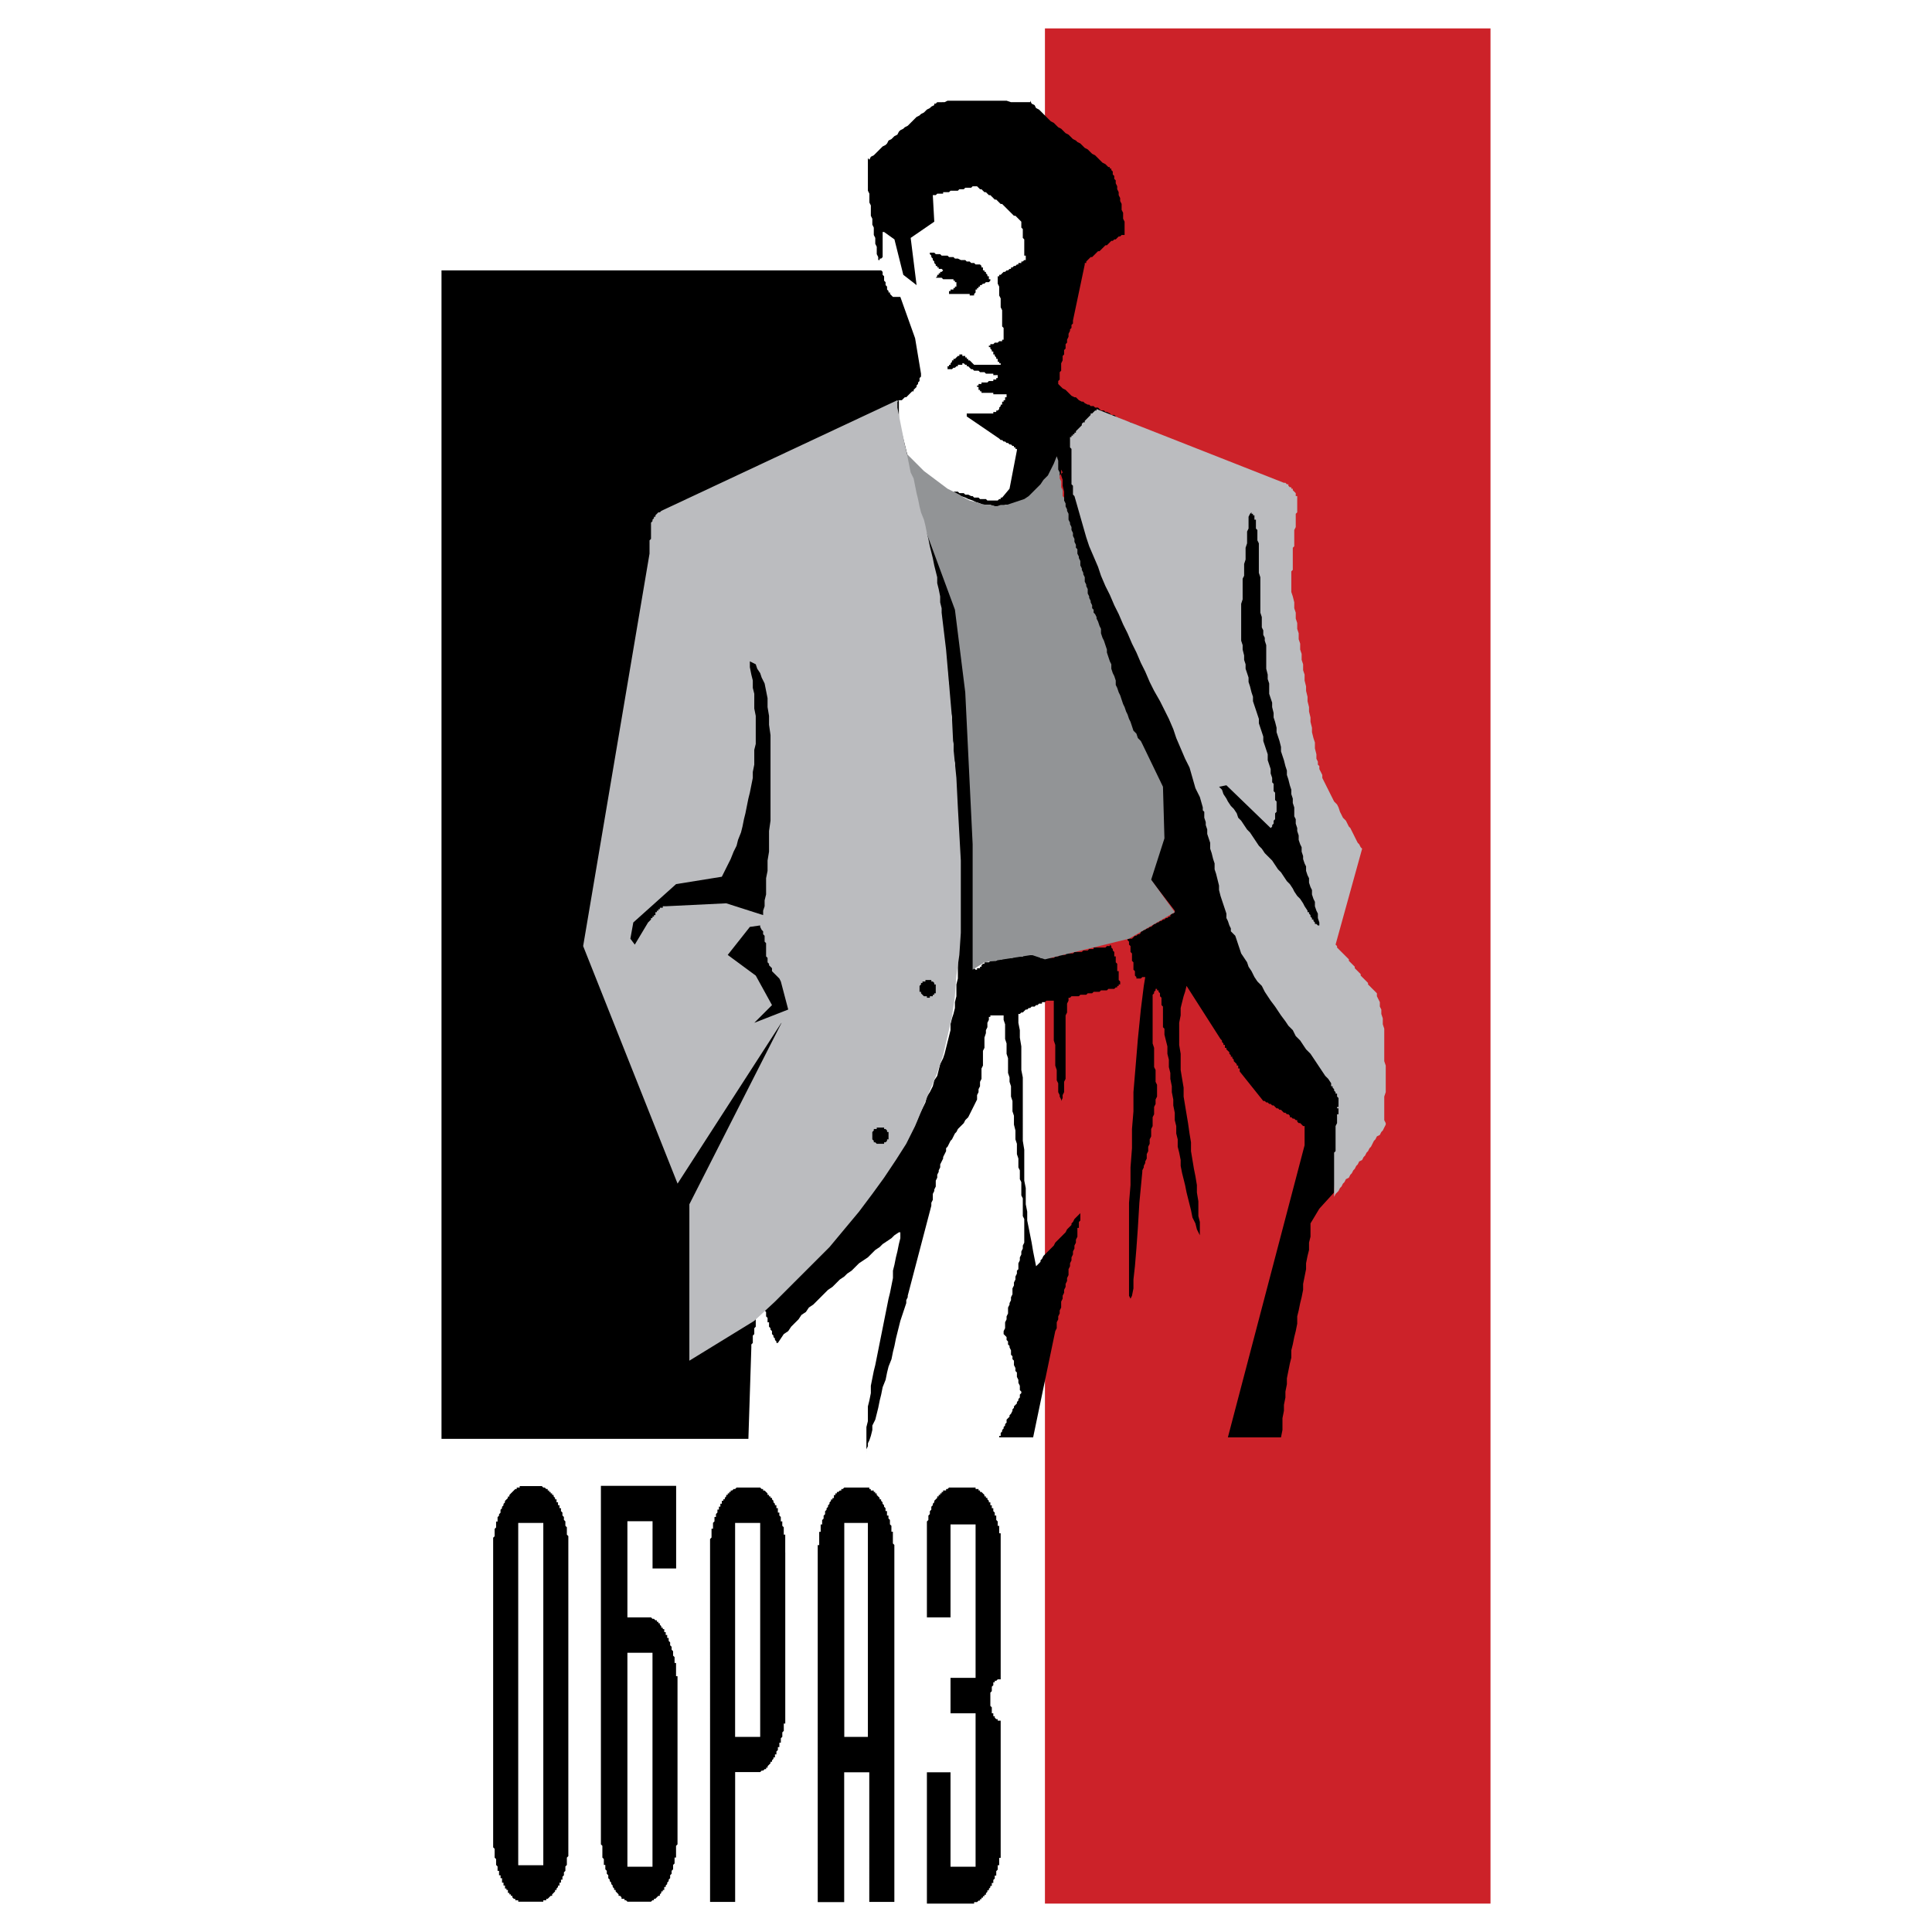
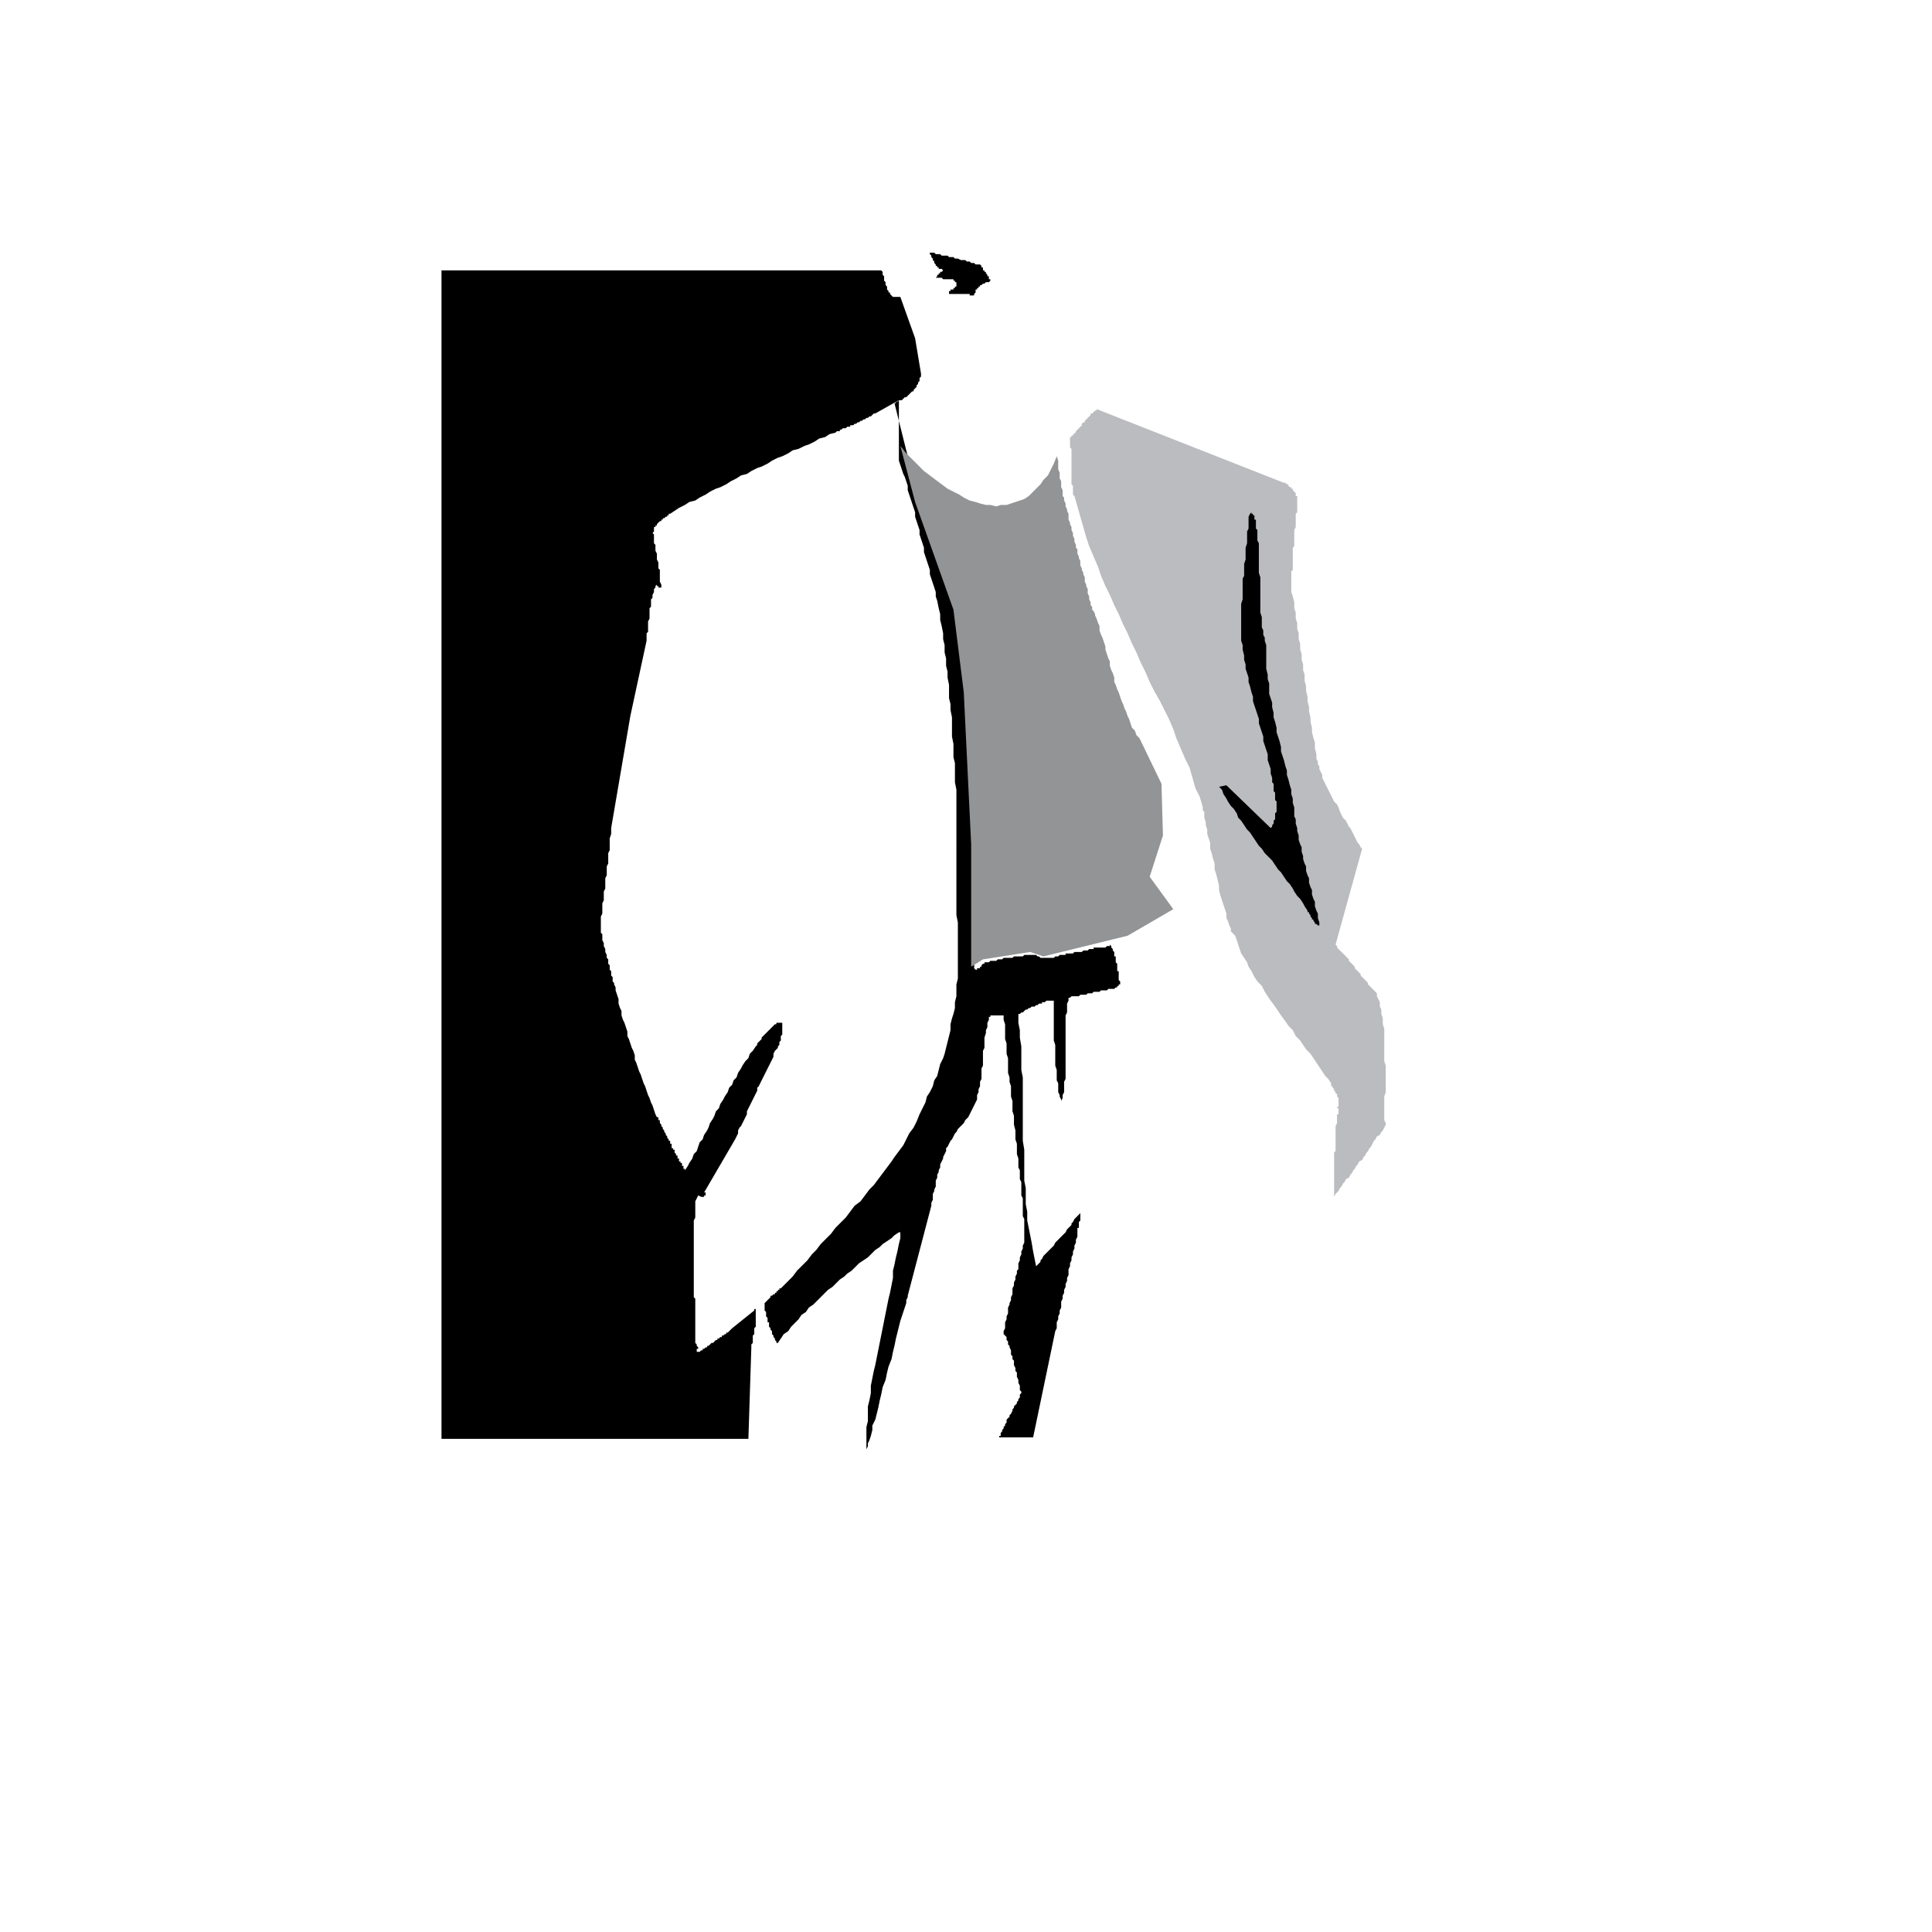
<svg xmlns="http://www.w3.org/2000/svg" width="2500" height="2500" viewBox="0 0 192.756 192.756">
  <g fill-rule="evenodd" clip-rule="evenodd">
    <path fill="#fff" d="M0 0h192.756v192.756H0V0z" />
-     <path fill="#cc2229" d="M104.254 2.834h44.453v187.088h-44.453V2.834z" />
-     <path d="M102.781 10.195v-.148l.147.295.295.147.146.295.295.147.295.294.146.147.295.295.147.147.295.294.295.147.146.148.295.294.295.147.147.147.294.295.293.147.149.147.293.295.295.147.148.147.293.147.295.294.147.148.294.147.295.294.147.147.295.148.295.294.146.147.295.294.293.147.295.295h.148v.147h.147v.148l.146.147v.294l.149.147v.295l.146.147v.295l.147.294v.294l.148.295v.294l.147.294v.295l.146.294v.589l.149.294v.589l.146.295V23.442h-.295l-.146.147h-.147l-.148.148-.147.147h-.146l-.149.147h-.146l-.147.147-.148.147-.146.147h-.149l-.146.148-.147.147-.148.147-.147.148h-.146l-.149.146-.146.148-.147.147-.148.147h-.147l-.148.147-.147.148-.146.147v.147h-.148v.147l-1.178 5.594v.294l-.147.147v.294l-.146.148v.147l-.149.294v.295l-.146.294v.295l-.147.147V34.776l-.148.147V35.365l-.146.147V35.954l-.147.295v.735l-.148.148v.736l-.147.147v.294l.147.148.148.147.147.146.294.148.147.147.146.147.149.147.146.148.295.147h.147l.148.147.147.147.295.148h.146l.147.147.294.147h.147l.148.147h.295l.147.148h.295l.146.147.147.146h.295l.146.148h.149l.294.147.147.147h.295l.146.147.147.148h.148l.588.294.59.147.588.295.441.147.59.294.588.295.441.147.59.294.588.147.442.295.589.147.588.294.442.295.59.147.587.295.442.147.59.294.588.294.441.147.59.295.588.147.441.294.59.295.588.147.441.295.59.146.588.295.441.295.59.147.588.294.442.147.589.295v.147l.147.147v.295h-.147v1.177l-.148.294v1.325l-.146.294v1.767l-.147.294V59.211l.147.589.146.589v.588l.148.589v.442l.147.588.148.589v.589l.147.589v.589l.146.589v.588l.149.589v.589l.146.589v.588l.147.589v.589l.148.442v.588l.147.589v.589l.146.588.149.589v.589l.146.589.148.589v.589l.147.441.146.589.149.589.146.294.147.147v.294l.148.295.147.147.146.295.149.295.146.294.149.147.146.294v.294l.147.147.148.295.147.295.146.147.148.294.147.295.146.147.149.294.146.294v.148l.149.294.146.294.147.148.148.294.147.295.146.147.149.294.146.294.147.147.148.295v.736h-.148v.295l-.147.147-.146.294v.294l-.149.295-.146.294-.147.147v.295l-.148.294-.147.148-.146.293-.149.295-.146.147-.149.295-.146.294v.147l-.147.295-.148.294-.146.148-.147.294-.148.294-.147.147v.294l-.146.295-.149.295v.147l-.146.294-.149.294v.295l-.146.294v.736l.146.147.149.147.146.148v.147h.149l.146.147v.147h.147l.148.148h.147v.147l.146.147h.148l.147.147.146.147.149.147.146.147h.149v.148h.146v.147h.147v.147l.148.148v.146h.147l.146.149v.146l.149.147v.148h.146l.147.147v.148l.148.146.146.147.149.148.146.147v.146l.147.149.148.146.147.147v.148l.146.147.149.146.146.149.147.146v.148h.148v.147l.147.146.148.149v1.178l-.148.441v.293l-.147.441-.148.295-.147.442-.146.295-.149.441-.146.295-.147.441-.148.295-.293.442-.149.441-.146.295-.295.441-.146.293-.149.442-.146.295-.295.441-.147.295-.146.441-.149.442-.146.295v.441l-.149.295-.146.442v1.619l-.441 6.918-1.473 1.619-.883 1.472v1.325l-.146.59v.734l-.149.59-.146.736v.588l-.147.736-.148.737v.588l-.147.736-.146.588-.149.736-.146.59v.734l-.147.737-.148.589-.147.737-.148.588v.736l-.146.588-.147.736-.148.737v.587l-.147.737v.59l-.148.734v.59l-.147.736v1.178l-.146.736h-5.299l7.654-29.146v-1.912h-.148l-.147-.149-.146-.146h-.149l-.146-.147v-.148h-.147l-.148-.147h-.147l-.148-.146h-.146v-.149l-.147-.146h-.148l-.147-.149h-.148l-.147-.146-.146-.147h-.149l-.146-.148h-.147l-.148-.146-.147-.147h-.146l-.149-.148h-.146l-.148-.147h-.147l-.146-.146h-.149l-2.353-2.946v-.295h-.149v-.293h-.146v-.148l-.149-.146-.146-.147v-.148l-.147-.147v-.146h-.146v-.149l-.149-.146v-.149l-.146-.146-.149-.147v-.148h-.146v-.293h-.147v-.149l-.148-.146v-.147l-.146-.148-3.387-5.299-.147.588-.146.443-.149.588-.146.588v.737l-.147.736V104.254l.147.883v1.619l.146.883.149.882v.883l.146.885.147.883.148.883.147 1.031.148.883v.883l.147.882.146.883.149.737.146.882v.737l.147.882V121.328l.148.588v1.326l-.295-.59-.146-.588-.295-.589-.147-.737-.148-.588-.147-.588-.148-.589-.147-.737-.146-.588-.149-.589-.146-.735v-.59l-.147-.736-.148-.588v-.736l-.146-.588v-.736l-.147-.59v-.737l-.148-.734v-.59l-.147-.736v-.588l-.148-.736v-.59l-.147-.588v-.736l-.146-.588v-.737l-.149-.588-.146-.589v-.588l-.147-.149V100.426l-.148-.147v-.736l-.147-.147v-.294l-.146-.149v-.146h-.149v-.147h-.146v.147l-.148.146v.149l-.147.146V104.105l.147.442v1.914l.148.295v1.178l.146.295V109.404l-.146.295V110.141l-.148.295v.736l-.147.295v.883l-.146.293v.736l-.149.295V114.115l-.146.295V114.852l-.147.294V115.588l-.148.293v.148l-.147.295v.147l-.146.295v.146l-.295 3.092-.149 2.502-.146 2.06-.147 1.766-.148 1.326v.883l-.146.736-.147.293-.148-.293v-9.273l.148-1.768v-1.765l.147-1.914v-1.914l.146-1.766v-1.914l.148-1.766.147-1.765.146-1.768.149-1.473.146-1.47.149-1.178.146-1.178.147-.883h-.293l-.149.147H113.379v-.147l-.147-.146V96.893l-.148-.147v-.736l-.146-.147v-.736l-.147-.147v-.589l-.148-.147v-.295l-.147-.147v-.147H112.938l.146-.147.148-.147h.147l.146-.148h.149l.146-.147v-.147h.149l.146-.147h.147l.148-.147h.147l.146-.148h.149l.146-.147.147-.147h.148l.146-.147h.149l.146-.147h.147l.148-.147h.147l.146-.148h.149l.146-.147h.147V91.3l.148-.148h.147l.148-.147v-.147l-2.504-3.238v-.147l.149-.148v-.294l.146-.147v-.295h.147V86.148l.148-.148v-.293l.146-.148V85.118l.149-.148v-.294l.146-.147v-.295l.147-.147v-.294l.148-.147v-.147l-.295-5.594-.295-.295-.441-.294-.295-.294-.293-.442-.441-.294-.295-.442-.295-.294-.295-.442-.146-.441-.295-.442-.293-.441-.149-.442-.295-.442-.146-.442-.295-.441-.147-.441-.146-.589-.295-.442-.147-.441-.148-.589-.146-.442-.149-.589-.146-.441-.147-.589-.148-.442-.147-.589v-.441l-.146-.589-.149-.441-.146-.589-.147-.442v-.588l-.295-.442-.148-.589-.147-.442-.146-.588-.148-.442v-.588l-.147-.442-.146-.589-.149-.441-.146-.442-.147-.589v-.442l-.148-.589-.147-.441v-.441l-.148-.589-.147-.442v-.588l-.146-.442v-.589l-.149-.442-.146-.588v-.442l-.147-.589v-.441l-.148-.589v-1.03l-.146-.589v-.589l-.147-.442v-.589l.147.295-.295.294-.295.294-.293.295-.295.295-.295.294-.293.147-.295.295-.295.147-.441.294-.295.147-.293.148-.295.147-.295.147-.441.147h-.295l-.295.147h-.735l-.295.148h-.736l-.441-.148h-.737l-.293-.147-.443-.147-.293-.147-.442-.147-.295-.148-.441-.147-.295-.147-.441-.294H95.568l.147.147H96.157l.147.147h.295l.294.147h.148l.147.147H97.629l.148.148h.588l.147.147h1.031l.146-.147h.149v-.148h.146l.737-.883.736-3.827v-.147h-.148v-.148h-.147v-.147h-.148l-.147-.147h-.146l-.149-.147h-.146l-.147-.147h-.148l-.147-.147h-.146l-.149-.148-3.237-2.208v-.294H99.102v-.147h.294v-.148h.147l.146-.146v-.147l.149-.148v-.147h.146v-.294h.147v-.148h.148v-.294h.147v-.295H99.102v-.147h-1.178v-.147h-.147v-.147h-.148v-.294h-.147v-.147h.147v-.148h.295v-.147h.588l.148-.147H99.102v-.147h.294v-.148h.147v-.294H99.102v-.147h-.737l-.146-.147H97.777l-.148-.148H97.188l-.147-.147h-.148l-.147-.147-.147-.148h-.147v-.146h-.148l-.147-.147h-.147v.147H95.568v.146h-.147l-.147.148h-.147l-.148.147H94.538v-.295h.147v-.146h.148v-.147l.146-.148v-.147h.148v-.147h.147l.147-.147.147-.148h.147v-.147h.295v.147h.294v.148h.148v.147h.147v.147h.147l.147.147.148.148.147.147H99.838v-.147h-.149v-.148h-.146v-.294h-.147v-.147l-.148-.148v-.147h-.146v-.294h-.149v-.148l-.146-.147v-.147h-.147v-.147h.147v-.147h.295l.146-.147h.295l.146-.147h.295v-.148h.147v-1.178l-.147-.147V30.95l-.146-.295v-.883l-.149-.295v-.883l-.146-.294v-.736h.146v-.147h.149l.146-.147.147-.147h.148l.147-.148h.146l.149-.147h.146v-.147h.147l.148-.148h.147l.148-.147h.147v-.147h.294v-.147h.147l.146-.147h.149V25.503h-.149v-1.619l-.146-.147v-.883l-.147-.147v-.589l-.148-.148-.146-.147-.147-.147-.148-.147h-.147l-.148-.148-.147-.147-.146-.147-.149-.147-.146-.147-.147-.147-.148-.147-.147-.148h-.146l-.149-.147-.146-.147-.147-.147h-.148l-.146-.148-.149-.147-.146-.147h-.147l-.148-.147-.147-.147h-.146l-.149-.147-.146-.148h-.147l-.148-.147-.147-.147H97.041l-.148.147h-.589l-.147.147H95.715l-.147.148h-.735l-.148.147h-.589v.147h-.589l-.147.147h-.294l.147 2.65-2.355 1.619.589 4.71-1.325-1.03-.883-3.533-1.031-.736h-.147v2.502l-.147.147h-.147v.148h-.147v-.295l-.147-.294v-.736l-.148-.295v-.588l-.147-.295v-.735l-.147-.295v-.589l-.147-.294v-1.03l-.147-.295v-.883l-.148-.294V15.788l.148.147.147-.294.294-.147.147-.148.148-.147.294-.294.147-.147.147-.148.295-.147.147-.147.147-.294.294-.147.147-.148.148-.147.294-.147.148-.295.147-.147.294-.147.147-.147.294-.147.147-.147.148-.148.294-.294.148-.147.147-.147.295-.148.147-.147.294-.147.147-.147.147-.147.294-.147.147-.148.295-.147v-.147h.147l.147-.147H94.244l.294-.148h5.888l.441.148H102.781z" />
    <path d="M97.924 26.533v.148h.146v.294h.149v.148h.146v.147l.147.147v.147h.148v.294h.147v.147l-.147.148h-.295l-.146.147h-.149l-.146.147h-.147v.147h-.148v.147h-.147v.148h-.148v.294l-.146.147v.147H96.746v-.147h-2.061v-.294h.148v-.147h.294v-.148h.147v-.147h.147V28.153h-.147v-.148h-.147v-.147h-1.031l-.147-.147h-.589l.147-.147v-.147h.148v-.147h.147v-.147h.147l.147-.148-.147-.147h-.294v-.147h-.148v-.148h-.147v-.147l-.147-.147v-.147l-.147-.147v-.148l-.148-.147v-.147l-.147-.147v-.148H93.213l.147.148H93.802l.147.147h.589l.147.147H95.127l.147.147h.294l.295.148H96.304l.148.147h.294l.147.147h.295l.146.147H97.777l.147.147zM91.3 33.746l.589 3.533v.294l-.147.147v.295l-.148.147v.147l-.147.148v.147l-.147.146-.148.148v.147h-.147l-.147.147-.148.147-.147.148-.146.147h-.148l-.147.147-.147.147h-.294l-.148.148h-.147v.147h-.147l1.324 5.299.147.441.148.442v.441l.147.442.147.441.148.442.147.442.147.442.148.441.147.442.147.441.147.442.147.441.147.589.148.442.293.441.148.442.147.442.147.441.147.441.148.442.147.442.147.442.147.441.148.441.147.442.147.441.147.442.148.442.146.442.148.441.147.442v.147l.147.147V60.536l.147.294V61.272l.147.147v1.031l.148.146v.884l.147.147v.736l.147.294V65.099l.147.147v1.03l.148.442v1.325l.147.441v1.325l.147.295v1.324l.147.442v1.766l.148.295v1.766l.147.441v1.325l.146.442v1.325l.148 9.273-.294 8.097.146.146h.148V96.6h.295v-.149h.147v-.146l.146-.148h.149v-.147H98.66l.147-.147h.589l.147-.148H99.984l.147-.147h.883l.148-.147h.883l.146-.147h1.178l.149.147h.146l.147.147H105.137l.146-.147h.295l.147-.147h.589v-.147h.735l.148-.147h.737l.146-.147H108.521l.147-.148H109.111v-.147h1.176l.149-.147h.294v-.147l.147.147v.147l.146.147v.148l.149.147V95.421h.146v.589l.147.147v.736h.148v.884l.147.147v.295h-.147v.146h-.148v.147h-.147l-.146.148h-.59l-.146.147h-.59l-.147.146h-.588l-.148.149H108.521l-.146.146h-.59l-.146.148h-.737l-.146.147h-.149v.295l-.146.293v.885l-.147.293v6.33l-.148.295v1.029l-.146.295v.295l-.147.295v-.149l-.148-.295v-.146l-.147-.295v-.883l-.148-.295v-1.029l-.147-.442v-2.06l-.146-.442V99.838h-.737l-.146.146h-.295v.147h-.295l-.146.148h-.149l-.146.147h-.295l-.147.146h-.146l-.149.149h-.146l-.149.146-.146.149h-.147l-.148.146h-.146v.883l.146.736v.737l.148.882v2.356l.147.736V113.82l.146.885v3.09l.149.736v1.619l.146.737v.883l.149.736.146.736.147.737.148.882.147.735.146.736.149-.146.146-.147.147-.148v-.147l.148-.148.146-.293.149-.149.146-.146.147-.147.148-.148.147-.147.146-.146.149-.149.146-.292.147-.149.148-.146.147-.149.148-.146.147-.147.146-.148.148-.147.147-.295.146-.146.149-.149.146-.146v-.147l.147-.148.148-.293.147-.148.148-.147.147-.146.146-.149v.737l-.146.146v.59h-.147v.883l-.148.295v.295l-.147.292v.295l-.148.295v.293l-.147.295v.295l-.146.295v.293l-.149.295v.588l-.146.295v.295l-.147.295v.293l-.148.295v.294l-.146.295v.293l-.147.295v.59l-.148.293v.295l-.147.295v.293l-.148.295v.59l-.147.293-2.207 10.599h-3.387v-.148h.149v-.293l.146-.149v-.146l.147-.149v-.146l.148-.147v-.148l.147-.146v-.295l.146-.147.149-.146v-.149l.146-.146.147-.295v-.147l.148-.148v-.147l.147-.148.148-.147v-.146l.147-.146v-.149l.146-.146v-.295l.148-.147v-.148l-.148-.147V138.256l-.146-.295v-.295l-.147-.293V136.932l-.148-.149v-.295l-.147-.293V135.754l-.148-.149v-.293l-.147-.148V134.723l-.146-.295v-.147l-.149-.146v-.295l-.146-.149v-.293l-.147-.148-.148-.146v-.295l.148-.293v-.59l.147-.295v-.293l.146-.295v-.588l.149-.295v-.148l.146-.293v-.295l.147-.295v-.588l.148-.295v-.295l.147-.293v-.295l.148-.295v-.295l.147-.146v-.588l.146-.295v-.295l.148-.295v-.293l.147-.295v-.295l.146-.292v-2.356l-.146-.295V119.562l-.147-.294v-1.325l-.148-.295v-.882l-.146-.295v-.883l-.147-.442v-1.031l-.148-.441v-.883l-.147-.59v-.883l-.148-.441v-1.029l-.147-.444v-1.029l-.146-.441v-.442l-.149-.443V105.578l-.146-.441v-1.032l-.147-.441V102.191l-.148-.441v-.441H98.807v.148h-.147v.293l-.148.295v.441l-.147.295v.295l-.146.442v1.029l-.149.295v1.472l-.146.293v1.032l-.147.295v.441l-.148.293v.295l-.147.295v.441l-.148.295-.146.295-.147.293-.148.295-.147.295-.147.295-.295.293-.147.295-.147.146-.295.295-.147.147-.147.295-.147.148-.147.293-.148.295-.146.146-.148.295-.147.295-.147.147v.295l-.147.294-.148.293v.149l-.147.293-.147.295v.295l-.147.295v.146l-.148.295v.293l-.147.295v.59l-.147.293v.148l-.147.293v.59l-.148.295v.293l-2.355 8.98v.147l-.146.295v.293l-.148.443-.147.441-.147.442-.147.441-.147.588-.148.59-.147.588-.147.736-.148.59-.147.734-.294.737-.147.59-.147.734-.295.736-.147.737-.147.59-.147.734-.147.59-.148.588-.294.589v.442l-.147.588-.147.441-.148.295v.295l-.147.295V145.027 142.377l.147-.588V140.316l.148-.587.147-.737v-.736l.147-.736.147-.737.147-.588.148-.736.147-.736.147-.737.147-.736.147-.734.147-.737.148-.736.147-.736.147-.737.147-.588.147-.736.147-.736v-.737l.148-.587.147-.737.147-.588.148-.736.147-.59v-.588h-.147l-.442.295-.295.293-.441.295-.442.295-.294.295-.442.293-.441.441-.295.295-.441.295-.442.295-.294.293-.442.441-.441.295-.295.295-.442.295-.441.442-.294.293-.442.295-.442.441-.294.295-.441.441-.295.295-.441.295-.295.441-.442.293-.294.442-.442.441-.294.295-.294.442-.442.295-.294.441-.295.441h-.147v-.146l-.147-.149v-.146l-.148-.147v-.148l-.146-.146v-.295l-.147-.147v-.146l-.148-.149V131.926h-.147V131.484l-.147-.146V130.896l-.147-.148v-.736l.147-.147.147-.146.147-.149.148-.146v-.147h.147l.146-.148h.148v-.147h.147v-.148h.147v-.146h.147v-.147h.148l.147-.148.147-.147.147-.146.148-.149.147-.146.441-.442.442-.59.441-.441.589-.588.442-.59.442-.441.441-.588.589-.59.442-.441.441-.588.589-.59.441-.441.442-.588.442-.59.588-.442.442-.587.442-.59.441-.442.442-.588.441-.589.442-.588.441-.59.295-.442.442-.587.441-.59.295-.588.293-.588.442-.59.295-.588.295-.736.294-.59.294-.588.147-.59.294-.441.295-.588.147-.59.294-.441.148-.588.147-.59.294-.588.148-.441.147-.59.147-.588.147-.588.148-.59v-.59l.146-.587.148-.442.147-.59v-.588l.147-.588v-1.177l.147-.59v-5.593l-.147-.736V78.789l-.147-.737V76.138l-.147-.588v-1.325l-.148-.736V71.576l-.146-.737v-.588l-.148-.589v-1.325l-.147-.736v-.589l-.147-.589v-.735l-.147-.589v-.736l-.148-.589v-.589l-.147-.735-.147-.59v-.588l-.147-.589-.148-.736-.147-.442v-.441l-.147-.441-.147-.442-.148-.442-.147-.442v-.441l-.146-.441-.148-.442-.147-.442-.147-.442v-.441l-.147-.441-.147-.442-.147-.442v-.442l-.148-.441-.147-.441-.147-.442v-.442l-.148-.441-.147-.442-.147-.441-.148-.442-.147-.442v-.441l-.146-.442-.148-.441-.147-.295-.147-.442-.147-.441-.147-.442v-6.035l-2.356 1.325h-.147l-.147.147-.147.147h-.147l-.148.148h-.147l-.147.147h-.147l-.148.147h-.147l-.147.147h-.147l-.147.148h-.147l-.147.147h-.295v.147h-.294l-.148.147h-.294l-.147.147h-.148v.147h-.293l-.148.148-.589.147-.441.294-.589.147-.441.295-.589.294-.442.147-.589.295-.589.147-.441.295-.589.294-.442.147-.588.294-.442.295-.589.294-.442.147-.588.295-.442.294-.589.147-.441.294-.589.295-.442.295-.588.294-.442.147-.589.295-.441.294-.589.294-.441.295-.589.147-.442.294-.589.295-.441.294-.442.294h-.147v.148h-.147v.147h-.148l-.147.147h-.147v.147h-.147v.148h-.148l-.147.147-.147.147v.147h-.147v.147h-.147V53.029l-.147.147.147.147V54.207l.147.147v.588l.147.295v.589l.147.294v.588l.147.148v1.177l.148.295v.295h-.295v-.148h-.147v-.147l-.147.147v.148l-.147.147v.294l-.147.294v.294l-.147.148v.736l-.148.147v1.03l-.147.295v1.03l-.147.147v.736l-1.619 7.507-1.914 11.187v.589l-.147.442v1.177l-.147.295v1.03l-.147.294v.883l-.147.295v1.03l-.148.295v.883l-.147.295v1.029l-.147.295v1.619l.147.147v.589l.147.294v.295l.148.294v.295l.147.294v.294l.147.147V96.157l.147.148V96.746l.147.147V97.336l.148.146V97.924l.146.146v.149l.147.293v.295l.148.441.147.441v.442l.147.441.147.295v.442l.148.441.147.295.147.441.147.442v.443l.148.293.147.441.147.442.147.295.148.441v.442l.146.295.147.441.148.441.147.295.147.442.147.441.148.295.147.441.147.442.147.295.148.441.147.295.147.441.147.442.147.295h.147v.293h.147v.295l.148.146v.149l.147.146v.147l.147.148v.147l.147.148v.146l.148.147v.146l.147.149v.146h.147v.295h.147v.295h-.147.147v.147h.148v.148h.147v.293l.147.148v.147h.147v.295h.147v.293h.147v.148h.147v.295h.148v.293h.147v.149l.294-.442.148-.295.294-.441.147-.442.295-.294.147-.442.147-.441.295-.295.146-.442.295-.441.147-.295.147-.441.295-.442.147-.295.147-.441.295-.295.147-.441.294-.442.147-.295.294-.441.148-.442.294-.292.148-.444.294-.293.147-.443.294-.442.148-.293.294-.441.295-.295.147-.441.294-.295.294-.442.147-.146v-.149l.148-.146.147-.147.147-.148v-.146l.147-.147.148-.148.147-.147.147-.148.147-.147.148-.146.147-.149.146-.146.148-.149h.147v-.146h.589v1.178l-.147.148V103.812l-.148.147v.295l-.147.146v.147l-.147.148-.147.147-.148.295v.295l-.146.293-.147.295-.148.294-.147.293-.147.295-.147.295-.148.295-.147.293-.147.295-.147.295-.148.146v.295l-.147.295-.147.293-.147.295-.147.295-.147.295-.147.293-.148.295v.295l-.147.295-.147.293-.147.295-.148.295-.147.146-.147.295v.295l-.147.293-.147.295-3.092 5.299h.148v.295h-.148v.146h-.294l-.294-.146-.294.587V121.475l-.148.295V129.424l.148.146V133.986l.147.149v.146l.147.147v.148h-.147v.295h.147v.147-.147h.147l.147-.148h.148v-.147h.146l.148-.148h.147v-.147h.147l.147-.146.148-.149h.147l.147-.146.147-.149h.148v-.146h.147l.147-.147h.147v-.148h.147l.147-.146h.147v-.147h.147l.148-.148.147-.147.147-.146 2.208-1.768v-.293.147h.147V132.367l-.147.149v.588l-.147.146v.736l-.147.149v.293l-.294 9.127H44.049V26.975h43.865l.147.148v.294l.147.147V28.005l.148.148v.294l.147.147v.295l.147.147v.147h.147v.147l.147.147.147.148h.737l1.472 4.121z" />
    <path fill="#bbbcbf" d="M128.098 48.171h.148l.147.148h.148v.147l.147.147h.146v.147h.148v.147l.147.148.148.147v.294h.147v1.619l-.147.147v1.325l-.148.294V54.5l-.147.148V56.856l-.148.147v2.061l.148.441.147.589v.589l.148.442v.588l.147.442v.589l.146.441v.589l.149.441v.589l.146.442v.589l.147.441v.589l.148.442v.589l.147.588v.442l.146.589v.442l.149.588v.442l.146.589v.441l.148.589v.441l.147.589.146.442v.589l.149.588v.442l.146.294v.295l.147.147v.295l.148.294.147.294v.294l.146.295.149.294.146.295.149.295.146.294.147.294.148.294.147.294.294.295.147.295.146.441.149.295.146.294.295.294.147.295.148.294.147.147.146.295.149.294.146.295.147.294.148.294.146.147.149.295.146.147-2.65 9.568.148.147v.147l.147.147.146.148.149.147.146.147.149.147.146.147.147.147.148.147v.148l.147.147.146.147.149.148.146.146v.149l.147.146.148.147.146.148.149.147v.148l.146.146.147.147.148.148.147.147.146.146v.149l.149.146.146.147.147.148.148.147.147.146.148.149v.294l.147.293.146.295v.442l.148.295v.441l.147.442v.587l.146.444V105.873l.149.441v2.649l-.149.441V111.76l.149.295v.146l-.149.295-.146.295-.147.147-.148.294-.293.147-.148.295-.147.146-.148.295-.147.295-.146.147-.149.295-.146.146-.147.295-.148.146-.147.295-.295.147-.146.295-.148.148-.147.293-.146.149-.149.293-.146.148-.147.293-.295.148-.146.295-.149.147-.146.295-.149.146-.146.295-.147.147-.148.146-.146.295v-4.416l.146-.146v-2.502l.148-.295v-.883h.147v-.59h-.147v-.146h.147v-.883l-.147-.149v-.293h-.148v-.148l-.146-.147v-.148l-.147-.147v-.146h-.148v-.295l-.293-.441-.295-.295-.295-.442-.295-.441-.293-.441-.295-.442-.295-.441-.441-.442-.295-.441-.293-.442-.442-.441-.295-.59-.441-.441-.295-.442-.441-.589-.295-.442-.295-.441-.442-.588-.294-.442-.293-.443-.295-.588-.442-.441-.295-.442-.293-.589-.295-.442-.146-.441-.295-.442-.295-.441-.146-.442-.149-.441-.146-.442-.149-.441-.146-.148-.147-.147-.146-.147v-.294l-.149-.295-.146-.441-.149-.295v-.442l-.146-.441-.147-.441-.148-.442-.146-.442-.149-.589v-.441l-.146-.589-.147-.589-.148-.441v-.589l-.147-.441-.146-.589-.149-.442v-.589l-.146-.441-.147-.442v-.442l-.148-.441v-.295l-.147-.441v-.589l-.148-.147v-.294l-.293-1.031-.441-.883-.295-1.031-.295-1.03-.442-.883-.441-1.03-.441-1.031-.295-.883-.442-1.03-.441-.884-.442-.882-.589-1.031-.442-.883-.441-1.031-.442-.883-.441-1.03-.441-.884-.442-1.03-.441-.883-.442-1.03-.441-.883-.442-1.031-.443-.883-.441-1.03-.293-.883-.442-1.031-.443-1.031-.293-.882-.295-1.031-.295-1.03-.293-1.03-.295-1.031-.148-.147v-.883l-.147-.147V44.786l-.146-.148v-1.03h.146v-.147h.147v-.147h.148v-.147h.147v-.148l.148-.147.147-.147.146-.147.149-.147v-.147l.146-.148h.147v-.147l.148-.147.146-.147.147-.148.148-.147v-.147h.147l.148-.147.147-.148h.146v-.146l18.694 7.359z" />
    <path d="M125.449 52.881v1.031l.147.295v2.943l.148.441v3.534l.147.441v1.03l.146.295v.442l.149.294v.294l.146.442v2.355l.147.589v.442l.148.441v1.03l.146.442.149.442v.441l.146.589v.442l.147.441.148.589v.441l.147.442.146.442.149.589v.441l.146.442.147.441.148.589.147.442v.441l.148.441.147.59.146.442v.441l.148.441v.442l.147.442v.883l.148.294v.442l.147.441v.295l.146.441v.442l.149.441.146.295v.441l.147.442v.295l.148.441.147.294v.442l.146.441.149.295v.442l.146.441.148.294v.442l.147.442.146.294v.442l.149.441.146.294v.442l.147.442v.441-.147h-.147l-.146-.147h-.149v-.147l-.146-.147v-.147h-.147v-.148l-.148-.147V91.3l-.146-.148v-.147h-.149v-.147l-.293-.441-.148-.294-.293-.442-.295-.295-.295-.441-.147-.295-.294-.442-.295-.293-.295-.442-.293-.442-.295-.294-.295-.442-.293-.441-.295-.295-.441-.441-.295-.442-.295-.295-.293-.441-.295-.441-.295-.442-.293-.295-.295-.441-.295-.442-.295-.294-.146-.442-.295-.441-.293-.295-.295-.442-.149-.294-.293-.441-.148-.441-.295-.295.736-.147 4.416 4.268.149-.147v-.147l.146-.147v-.295l.147-.147v-.589l.148-.147v-1.031l-.148-.147v-.735l-.147-.148v-.736l-.146-.147v-.442l-.149-.441v-.441l-.146-.442-.148-.442v-.589l-.147-.441-.146-.442-.149-.441v-.442l-.146-.442-.147-.441-.148-.441v-.442l-.147-.442-.146-.442-.149-.441-.146-.441v-.442l-.147-.442-.148-.589-.147-.441v-.442l-.146-.441-.149-.442v-.442l-.146-.441v-.442l-.148-.589v-.441l-.147-.442v-3.679l.147-.442v-2.061l.148-.294v-1.178l.146-.441v-1.178l.149-.441v-1.178l.146-.295v-1.177l.147-.295.148-.147v.147h.147v.148h.146V51.851h.149v.883l.146.147z" />
-     <path fill="#929496" d="M89.828 44.491l.589.737.588.588.589.589.589.589.588.441.589.442.589.442.589.441.589.295.588.294.442.294.589.295.588.147.443.147.588.147h.442l.589.148.442-.148h.588l.441-.147.442-.147.441-.147.441-.147.444-.295.441-.441.293-.295.442-.441.294-.442.442-.442.295-.589.295-.588.293-.736.148.441v.883l.147.295v.588l.148.295v.589l.147.294v.589l.146.147v.295l.148.294v.295l.147.294v.147l.146.294v.589l.149.295v.147l.146.294v.294l.147.295v.294l.148.295v.294l.147.295v.294l.148.147V55.237l.147.294v.147l.146.295V56.415l.149.293v.148l.146.294v.147l.147.294V58.033l.148.295v.147l.146.295V59.211l.147.294v.147l.148.295v.147l.147.295v.294l.148.147v.295l.147.147.146.294v.147l.149.295.146.442.147.294v.441l.148.442.147.294.146.442.149.441v.295l.146.442.148.441.147.294v.442l.146.442.149.294.146.442v.441l.147.294.148.442.147.295.146.441.149.442.146.294.149.442.146.294.147.442.148.294.147.441.146.442.295.295.146.441.295.295.149.294 2.06 4.269.147 5.152-1.324 4.121 2.355 3.238-4.564 2.65-8.389 2.06-1.326-.441-4.709.736-1.178.736V84.234l-.737-15.161-1.03-8.243L91.3 50.085l-1.472-5.594z" />
-     <path fill="#bbbcbf" d="M78.052 101.898L67.601 118.09l-9.42-23.699 6.623-39.154v-1.325l.148-.147v-1.619l.147-.147v-.148l.147-.147v-.147h.147v-.147l.147-.148.147-.147h.147l.148-.147 23.551-11.04v.737l.148.735.147.736.147.736.147.736.147.736.148.589.146.736.147.736.148.736.294.588.148.737.147.736.147.589.148.736.147.588.294.736.147.589.147.736.148.589.146.735.147.589.148.589.147.737.147.588.147.588v.59l.148.589.147.735v.589l.147.589v.442l.442 3.679.294 3.386.294 3.386.148 3.091.294 2.943.147 2.945.147 2.649.148 2.65v7.212l-.148 2.208-.294 2.062-.147 2.06-.295 2.061-.441 1.914-.442 1.912-.589 1.766-.736 1.767-.735 1.766-.736 1.768-.883 1.765-1.031 1.619-1.178 1.766-1.177 1.619-1.325 1.768-1.472 1.765-1.472 1.768-1.766 1.766-1.767 1.765-1.913 1.914-2.061 1.914-6.476 3.975V120.15l9.273-18.252z" />
-     <path d="M76.138 91.3l-3.68-1.177-6.035.294h-.294v.147h-.295v.147h-.147v.147h-.147v.147h-.147v.295h-.147v.147h-.147v.147h-.147v.148l-.148.147-.147.147-1.324 2.208-.442-.589.294-1.619 4.269-3.828 4.563-.735.294-.589.294-.589.295-.588.295-.737.294-.589.147-.588.294-.736.148-.589.147-.736.147-.589.147-.736.148-.736.147-.588.147-.736.147-.737v-.588l.147-.736v-1.472l.147-.589v-2.797l-.147-.736V69.22l-.147-.589v-.735l-.147-.589-.147-.736v-.589l.294.147.294.147.147.442.295.442.147.441.295.589.147.736.147.736v.883l.147.883v.884l.148 1.03v8.537l-.148 1.031v2.06l-.147.884v1.03l-.147.736v1.619l-.147.589v.589l-.148.441v.442zM77.905 97.924l.736 2.797-3.386 1.324 1.767-1.766-1.62-2.943-2.797-2.062 2.209-2.797 1.03-.147v.147l.147.295.147.147v.294l.148.148v.588l.147.147v1.325l.147.147V96.01l.147.147v.148l.148.146.147.149v.293l.146.148.148.147.294.294.147.147.148.295zM92.625 97.777h.293v.147h.148l.147.146v.149h.147v.883h-.147v.146h-.147v.148h-.295v.147h-.294v-.147h-.294l-.147-.148-.147-.146v-.149h-.147v-.588l.147-.146v-.149h.147v-.146h.294v-.147h.295zM87.767 112.496H88.208v.147h.148l.147.148v.147h.147v.736h-.147v.146l-.147.149h-.148v.146h-.735l-.148-.146h-.147v-.149l-.147-.146v-.736l.147-.147v-.148h.295v-.147h.294zM49.202 183.15v-29.731l.147-.146v-.734l.147-.146v-.588h.147V151.365l.147-.146v-.146l.147-.148v-.294l.147-.146v-.146l.147-.148v-.146l.147-.146v-.148l.146-.146.147-.146v-.148h.147v-.146l.15-.165.147-.146.147-.146.147-.148h.147v-.146h.294v-.146h2.207l.147.146h.147l.147.146h.147v.148h.147v.146h.147V149h.147v.148h.147v.146l.147.148v.146h.147v.294h.147v.292h.147v.294h.147v.294l.147.146v.294l.147.146v.294l.147.146V152.228l.147.148v.734l.147.146V185.188l-.147.146v.734l-.147.148V186.656l-.147.146v.294l-.147.146v.294h-.147v.294h-.147v.292h-.147v.148l-.147.146v.148h-.147v.146l-.147.146-.147.148v.146h-.147l-.147.146-.147.148H54.5v.146h-.294v.146H51.705v-.146h-.295v-.146h-.147l-.147-.148v-.146h-.147v-.146h-.147v-.148h-.147v-.292h-.147v-.148h-.146v-.294h-.147v-.292h-.147V187.39h-.147v-.294h-.151V186.656h-.147V186.216l-.147-.148v-.586l-.147-.148v-.88l-.147-.146v-1.158zm2.502-31.205v34.148h2.502v-34.148h-2.502zM65.099 186.242v-21.344h-2.503v21.344h2.503zm-2.503-34.445v9.568H64.951l.147.146h.146l.147.148h.147v.146h.147v.148h.147v.146l.147.146v.148h.147v.146h.147v.294h.147v.292h.147v.294h.147v.294l.147.146v.294l.147.146v.294l.147.148V165.181l.147.146v.586h.147V167.235h.147V184.01l-.147.148v1.172h-.147v.588l-.147.146V186.504l-.147.148v.292l-.147.148v.294l-.147.146v.146l-.147.148v.146l-.147.146v.148h-.147v.294h-.147v.146h-.147v.146l-.147.148v.146h-.147l-.147.146-.147.148h-.147v.146h-.146l-.147.146H62.598l-.147-.146h-.147v-.146h-.294v-.148l-.147-.146h-.147V189l-.147-.148-.147-.146v-.146h-.147v-.148l-.147-.146v-.148l-.147-.146v-.146l-.147-.148v-.146l-.147-.146v-.294l-.147-.148v-.292l-.147-.148V186.064h-.147v-.586l-.147-.148v-1.172l-.147-.148v-35.766h7.507v8.242h-2.354v-4.711h-2.509v.022zM73.342 151.945v21.344h2.502v-21.344h-2.502zm5.004 2.944V171.958h-.147v.734l-.147.148V173.28l-.147.146V173.866h-.147V174.306h-.148v.294l-.147.146v.294h-.147v.294h-.147v.146l-.146.146v.148h-.147v.146l-.147.148-.147.146v.146h-.147v.148h-.147l-.147.146h-.147l-.147.146h-2.502v12.953h-2.502V153.547l.147-.148v-.88h.147v-.586l.147-.148V151.345h.147v-.292l.147-.148v-.294h.147v-.292h.147v-.294h.147v-.294h.146v-.146h.147v-.146l.147-.148v-.146h.147V149h.147v-.146h.147v-.146h.147l.147-.148h.147l.147-.146H75.842l.147.146h.147v.148h.147l.147.146.15.146v.148h.147v.146h.147v.148h.147v.146l.146.146v.148l.147.146v.146h.147v.294h.147V150.908h.147v.294l.147.146V151.788h.147V152.228l.147.148v.734h.147V154.889h.003zM84.234 189.773h-2.649V154.153h.147V152.833h.147v-.734h.146V151.659l.147-.146v-.294l.147-.146v-.294l.147-.148v-.146l.147-.146v-.148l.147-.146v-.146l.147-.148v-.146h.147v-.146h.147v-.294h.147V149h.147v-.146h.147l.147-.146h.147v-.148h.147l.147-.146H86.731v.146h.147v.148h.294v.146h.147V149h.147v.148l.147.146.147.148v.146h.147v.146l.147.148v.146l.147.146v.148l.147.146v.294h.147V151.202h.147v.294l.147.146V152.082l.147.146v.588h.147v1.174l.147.146v35.619h-2.502V176.82h-2.503v12.953h.009zm0-37.828v21.344h2.355v-21.344h-2.355zM94.685 148.412H97.334v.147h.295v.148h.148v.147h.147l.146.146.149.148v.147h.146v.148h.147v.147l.148.146v.149h.147v.293h.146v.295h.149v.295l.146.146v.295h.148V151.65l.147.147V152.238h.146v.737h.149v14.572h-.295l-.147.148h-.148v.147h-.146v.295l-.149.146V168.725l-.146.148V170.197l.146.147v.59h.149v.295h.146v.146l.148.146h.147v.149h.295V185.357h-.149v.737h-.146V186.535l-.147.149V187.125h-.148v.295l-.146.146v.295h-.149v.293h-.146v.149l-.147.146v.149h-.148v.146l-.147.147v.148h-.146v.147h-.149v.146h-.146v.148h-.147v.147h-.148l-.147.146h-.294v.149h-4.711V176.82h2.356v9.422h2.501v-15.308h-2.501V167.4h2.501v-15.308h-2.501v9.273h-2.356v-9.568l.148-.147V151.209l.146-.147v-.294l.147-.149v-.293l.148-.148v-.147l.147-.146v-.149l.147-.146.147-.147v-.148h.148v-.147h.147V149h.147v-.146h.147v-.147h.295v-.148h.147l.147-.147z" />
+     <path fill="#929496" d="M89.828 44.491l.589.737.588.588.589.589.589.589.588.441.589.442.589.442.589.441.589.295.588.294.442.294.589.295.588.147.443.147.588.147h.442l.589.148.442-.148h.588l.441-.147.442-.147.441-.147.441-.147.444-.295.441-.441.293-.295.442-.441.294-.442.442-.442.295-.589.295-.588.293-.736.148.441v.883l.147.295v.588l.148.295v.589l.147.294v.589l.146.147v.295l.148.294v.295l.147.294v.147l.146.294v.589l.149.295v.147l.146.294v.294l.147.295v.294l.148.295v.294l.147.295v.294l.148.147V55.237l.147.294v.147l.146.295V56.415l.149.293v.148l.146.294v.147l.147.294V58.033l.148.295v.147l.146.295V59.211l.147.294v.147v.147l.147.295v.294l.148.147v.295l.147.147.146.294v.147l.149.295.146.442.147.294v.441l.148.442.147.294.146.442.149.441v.295l.146.442.148.441.147.294v.442l.146.442.149.294.146.442v.441l.147.294.148.442.147.295.146.441.149.442.146.294.149.442.146.294.147.442.148.294.147.441.146.442.295.295.146.441.295.295.149.294 2.06 4.269.147 5.152-1.324 4.121 2.355 3.238-4.564 2.65-8.389 2.06-1.326-.441-4.709.736-1.178.736V84.234l-.737-15.161-1.03-8.243L91.3 50.085l-1.472-5.594z" />
  </g>
</svg>